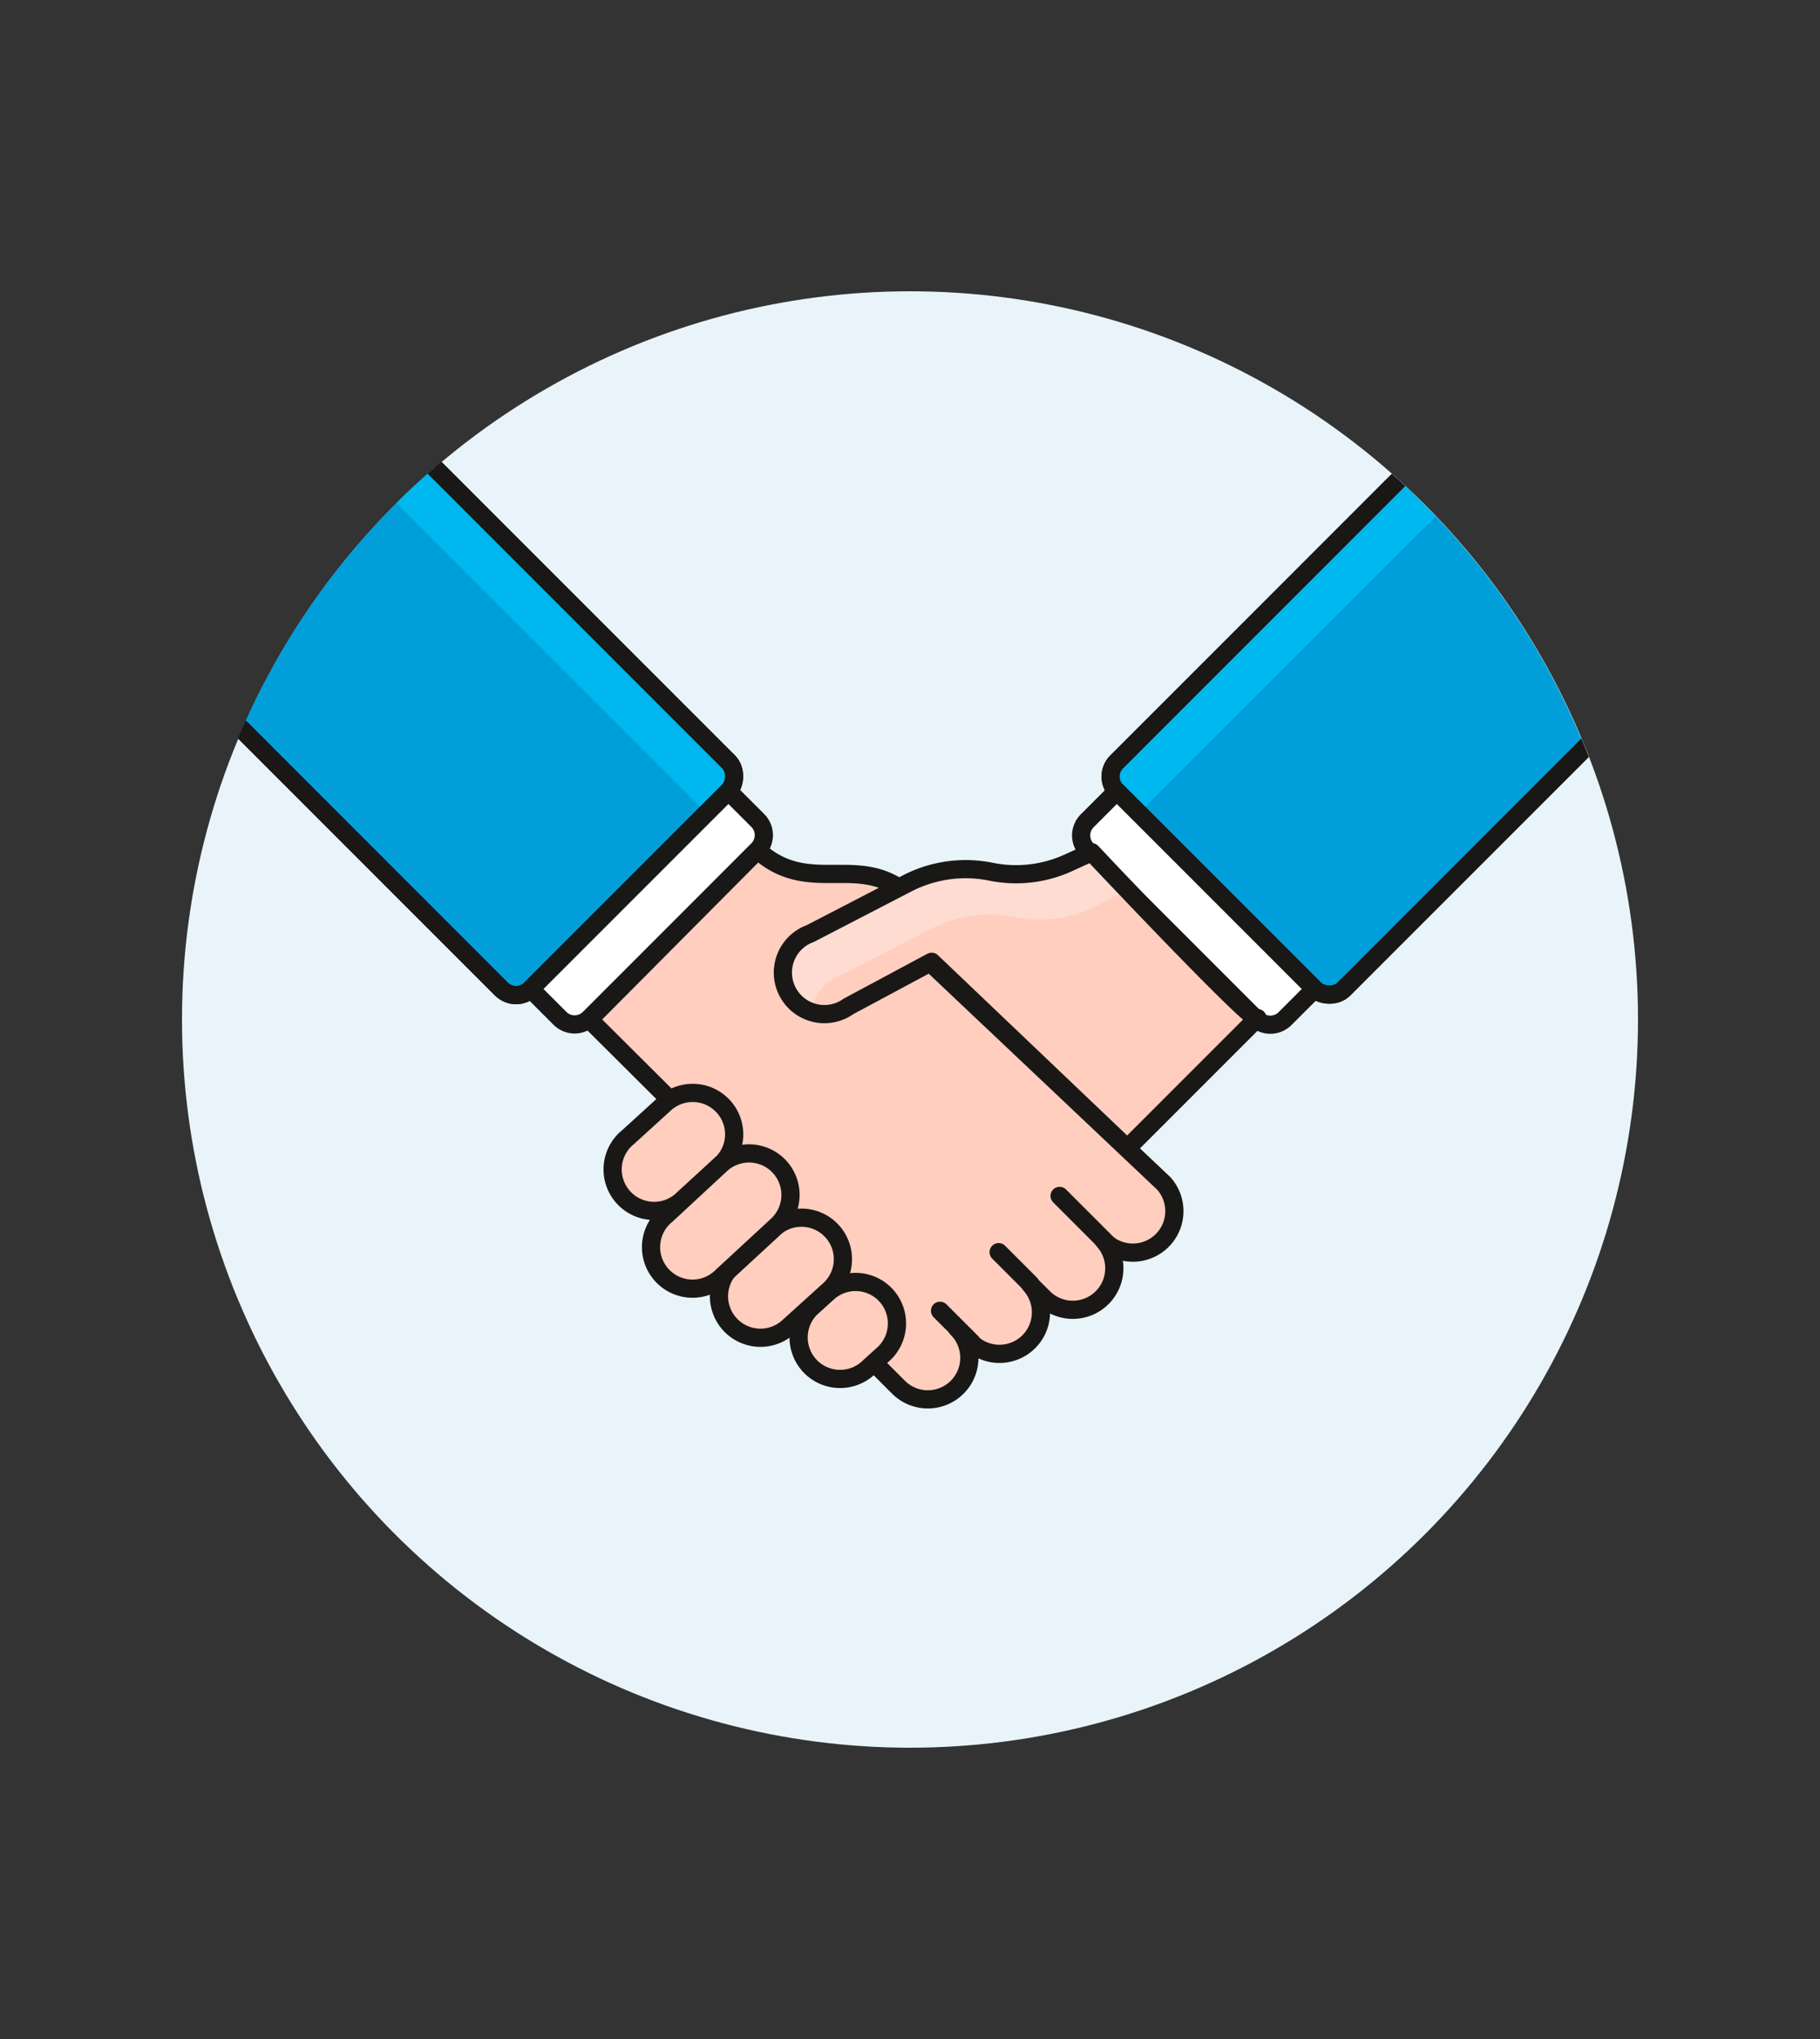
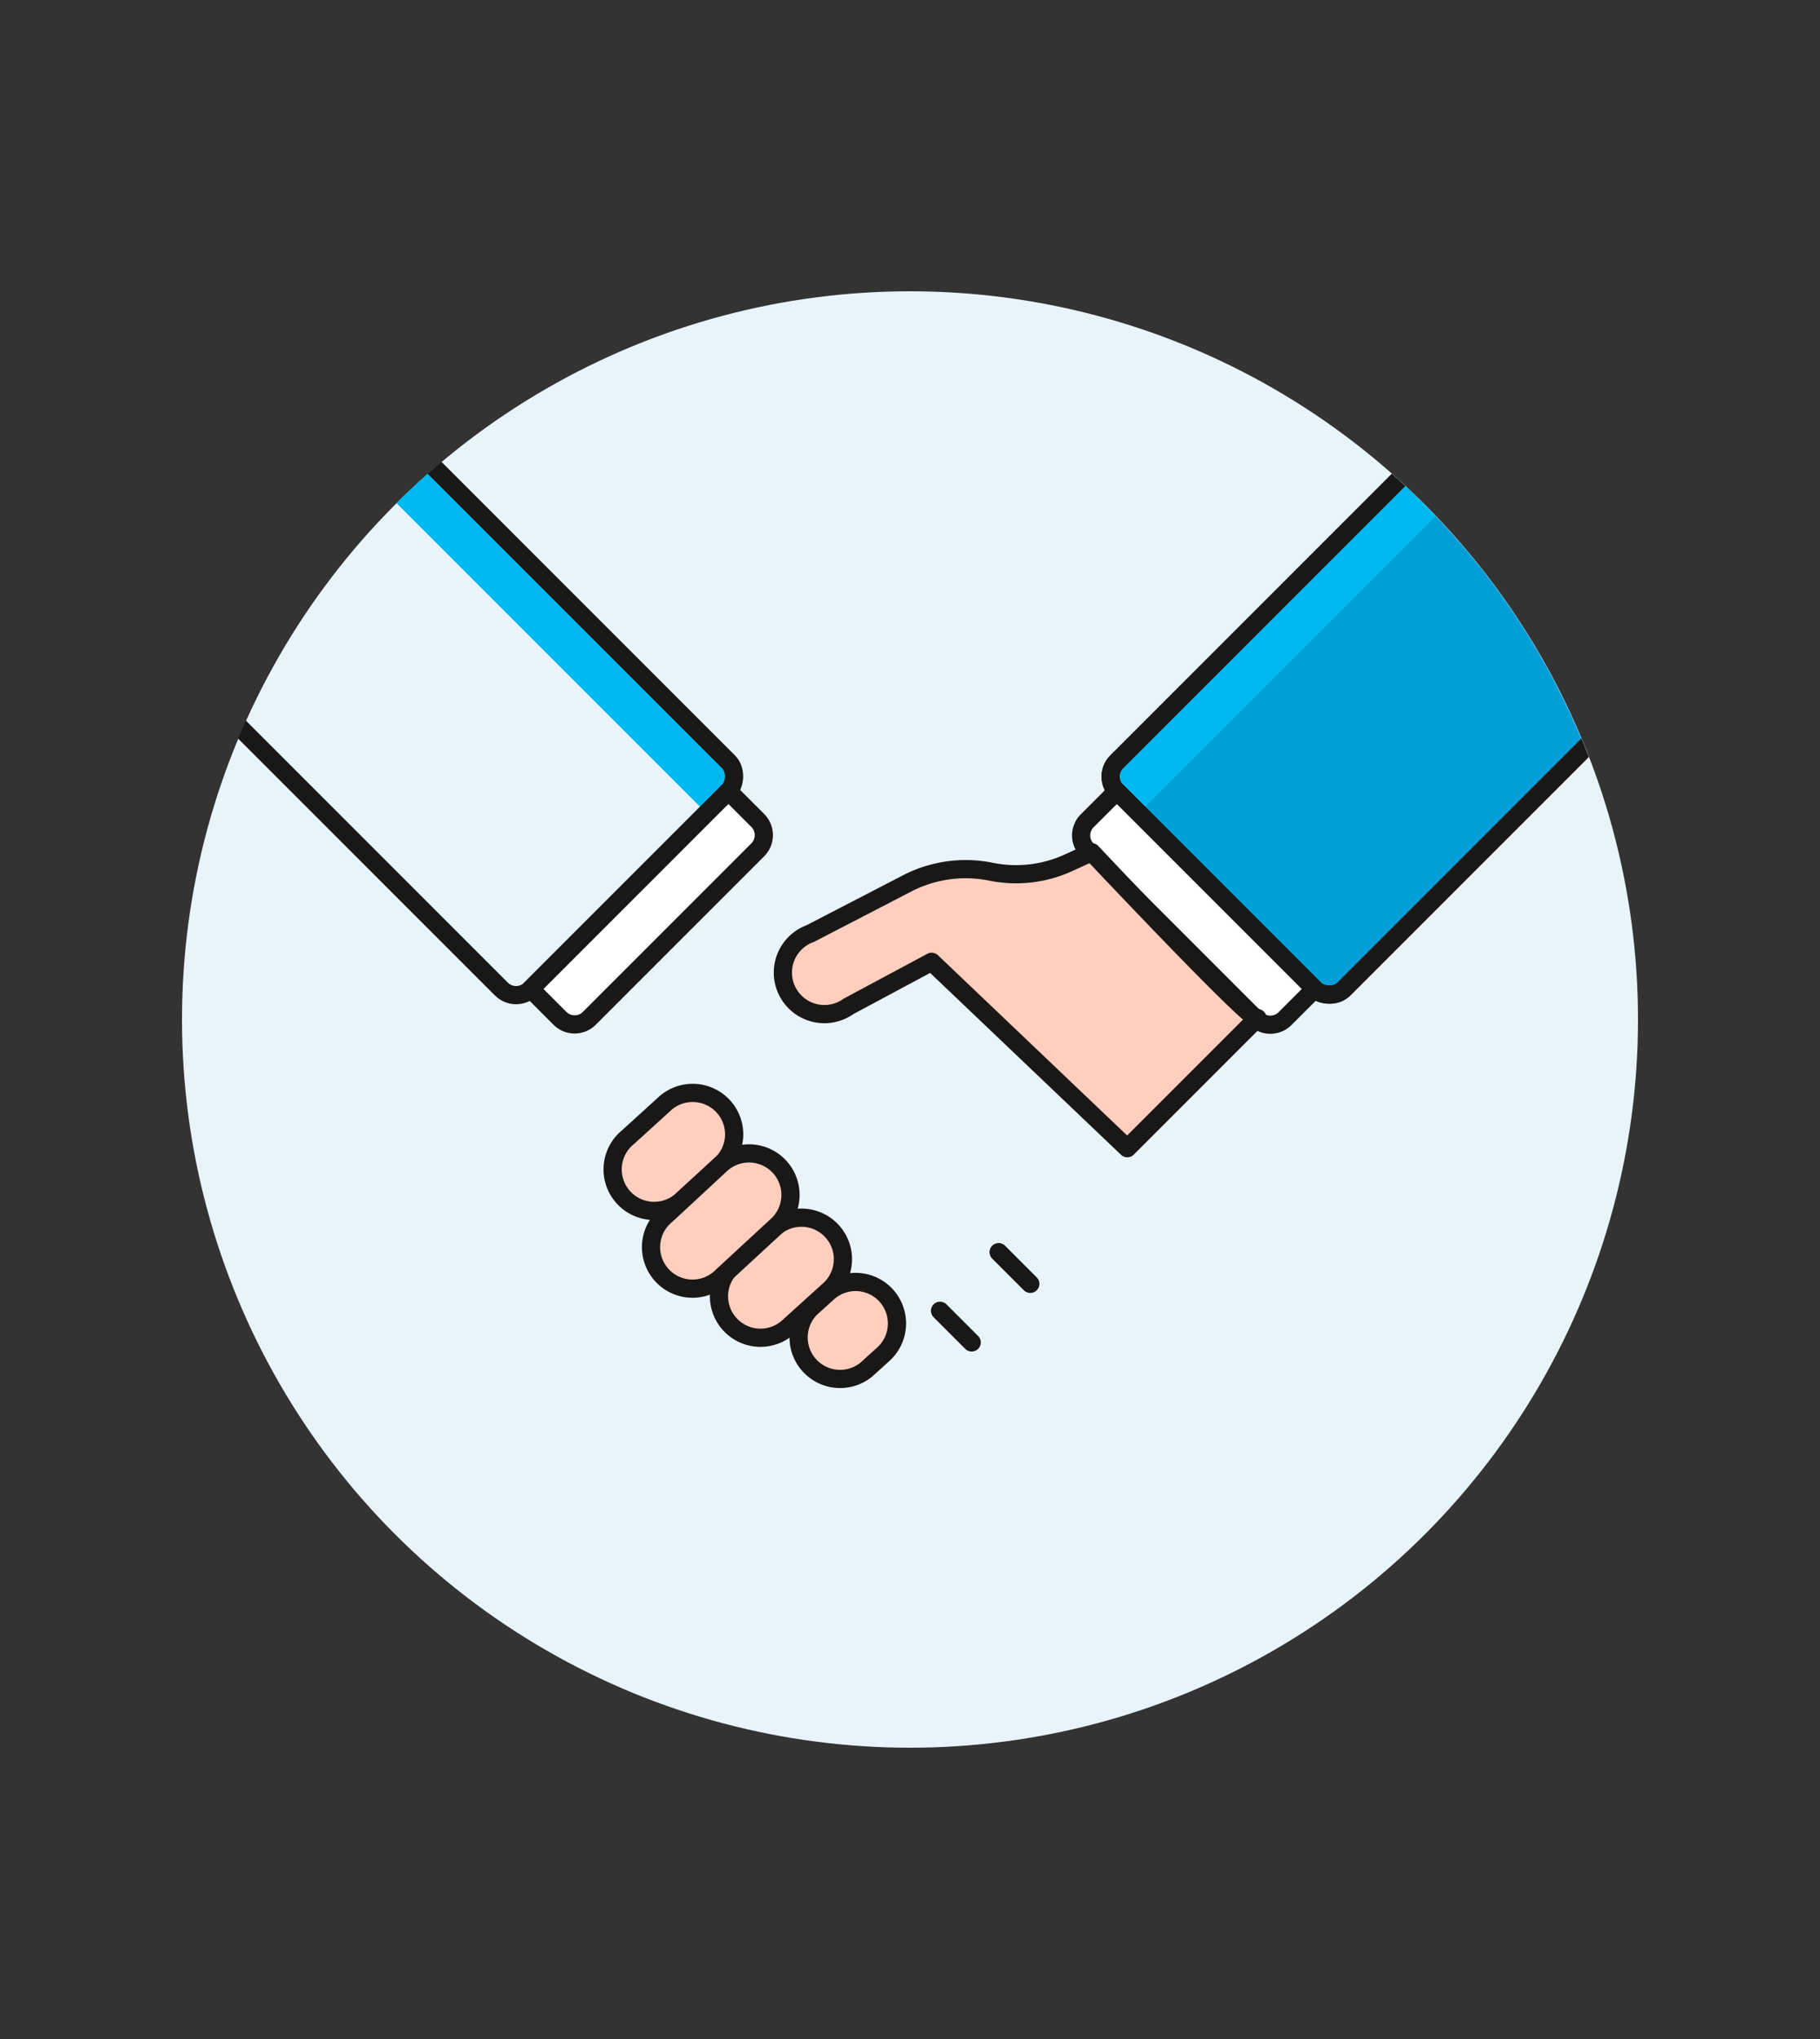
<svg xmlns="http://www.w3.org/2000/svg" id="Multicolor" viewBox="0 0 100 112">
  <rect x="0" y="0" width="100" height="112" fill="#333333" stroke="none" />
  <defs>
    <style>.cls-1,.cls-6{fill:none;}.cls-2{fill:#e8f4fa;}.cls-3{clip-path:url(#clip-path);}.cls-4{fill:#009fd9;}.cls-11,.cls-4,.cls-6,.cls-7,.cls-8{stroke:#191816;}.cls-4,.cls-6,.cls-7,.cls-8{stroke-linejoin:round;}.cls-5{fill:#00b8f0;}.cls-7{fill:#fff;}.cls-7,.cls-8{stroke-linecap:round;}.cls-11,.cls-8,.cls-9{fill:#ffcebf;}.cls-10{fill:#ffdcd1;}.cls-11{stroke-miterlimit:10;}</style>
    <clipPath id="clip-path">
      <circle class="cls-1" cx="49.98" cy="56" r="40" />
    </clipPath>
  </defs>
  <title>07- hand-shaking</title>
  <g id="New_Symbol_53-37" data-name="New Symbol 53">
    <circle class="cls-2" cx="50" cy="56" r="40" />
  </g>
  <g class="cls-3">
-     <rect class="cls-4" x="12.62" y="30.97" width="25.74" height="17.65" rx="1.14" ry="1.14" transform="translate(35.61 -6.37) rotate(45)" />
    <path class="cls-5" d="M40,43.46a1.13,1.13,0,0,0,0-1.61L23.44,25.26a1.15,1.15,0,0,0-1.61,0l-1.21,1.21,18.2,18.2Z" />
    <rect class="cls-6" x="12.62" y="30.97" width="25.74" height="17.65" rx="1.14" ry="1.14" transform="translate(35.61 -6.37) rotate(45)" />
    <path class="cls-7" d="M35.24,42.42h2.28a0,0,0,0,1,0,0V57.79a0,0,0,0,1,0,0H35.24a1.14,1.14,0,0,1-1.14-1.14V43.56A1.14,1.14,0,0,1,35.24,42.42Z" transform="translate(25.69 110.85) rotate(-135)" />
-     <path class="cls-8" d="M41.63,46.7c3.18,2.89,6.21-.59,9.24,3.53.79,1.06-1.1-.09.1,2.51L63.94,65a2.28,2.28,0,0,1-3.22,3.22l-.08-.08a2.28,2.28,0,0,1-3.22,3.22l-.81-.8a2.28,2.28,0,0,1-3.22,3.22l-.8-.81a2.28,2.28,0,1,1-3.22,3.23l-7-7c-4.15-4.15-3.26-6.48-5.63-8.86L32.38,56Z" />
    <rect class="cls-4" x="62.98" y="30.86" width="26.07" height="17.65" rx="1.14" ry="1.14" transform="translate(157.82 13.99) rotate(135)" />
    <path class="cls-5" d="M61.36,43.46a1.15,1.15,0,0,1,0-1.61L78.19,25a1.13,1.13,0,0,1,1.61,0L81,26.24,62.57,44.67Z" />
    <rect class="cls-6" x="62.98" y="30.86" width="26.07" height="17.65" rx="1.14" ry="1.14" transform="translate(157.82 13.99) rotate(135)" />
    <path class="cls-7" d="M65,42.42H67.3a0,0,0,0,1,0,0V57.79a0,0,0,0,1,0,0H65a1.14,1.14,0,0,1-1.14-1.14V43.56A1.14,1.14,0,0,1,65,42.42Z" transform="translate(-16.22 61.05) rotate(-45)" />
    <path class="cls-9" d="M69.09,55.92c0,.57-9.11-9.11-9.11-9.11l-1.29.59a6.91,6.91,0,0,1-4.25.48h0a7,7,0,0,0-4.57.63l-5.35,2.77a2.28,2.28,0,1,0,2.1,4l4.57-2.45L61.94,63.07Z" />
    <path class="cls-10" d="M69.05,56l0,0s0,0-.08,0Z" />
-     <path class="cls-10" d="M45.84,53.76,51.19,51a7,7,0,0,1,4.57-.63h0A6.9,6.9,0,0,0,60,49.89l1.87-1-1.93-2-1.29.59a7,7,0,0,1-4.25.48h0a7,7,0,0,0-4.57.63l-5.35,2.77a2.27,2.27,0,0,0-1,3.07,2.3,2.3,0,0,0,1.14,1A2.27,2.27,0,0,1,45.84,53.76Z" />
    <path class="cls-6" d="M69.09,55.92c0,.57-9.11-9.11-9.11-9.11l-1.29.59a6.91,6.91,0,0,1-4.25.48h0a7,7,0,0,0-4.57.63l-5.35,2.77a2.28,2.28,0,1,0,2.1,4l4.57-2.45L61.94,63.07Z" />
    <path class="cls-11" d="M39.73,60.76A2.27,2.27,0,0,1,39.58,64l-2,1.82a2.28,2.28,0,1,1-3.07-3.36l2-1.82A2.28,2.28,0,0,1,39.73,60.76Z" />
    <path class="cls-11" d="M45.72,67.63a2.28,2.28,0,0,1-.15,3.22l-2.21,2a2.28,2.28,0,1,1-3.07-3.37l2.21-2A2.28,2.28,0,0,1,45.72,67.63Z" />
    <path class="cls-11" d="M48.69,71.16a2.28,2.28,0,0,1-.15,3.22l-.95.86a2.28,2.28,0,0,1-3.06-3.37l.95-.86A2.27,2.27,0,0,1,48.69,71.16Z" />
    <path class="cls-11" d="M42.84,64.1a2.28,2.28,0,0,1-.15,3.22l-3,2.77a2.28,2.28,0,1,1-3.07-3.36l3-2.78A2.28,2.28,0,0,1,42.84,64.1Z" />
    <line class="cls-8" x1="54.87" y1="68.78" x2="56.61" y2="70.52" />
-     <line class="cls-8" x1="58.22" y1="65.69" x2="61.04" y2="68.51" />
    <line class="cls-8" x1="51.65" y1="72" x2="53.39" y2="73.74" />
  </g>
</svg>